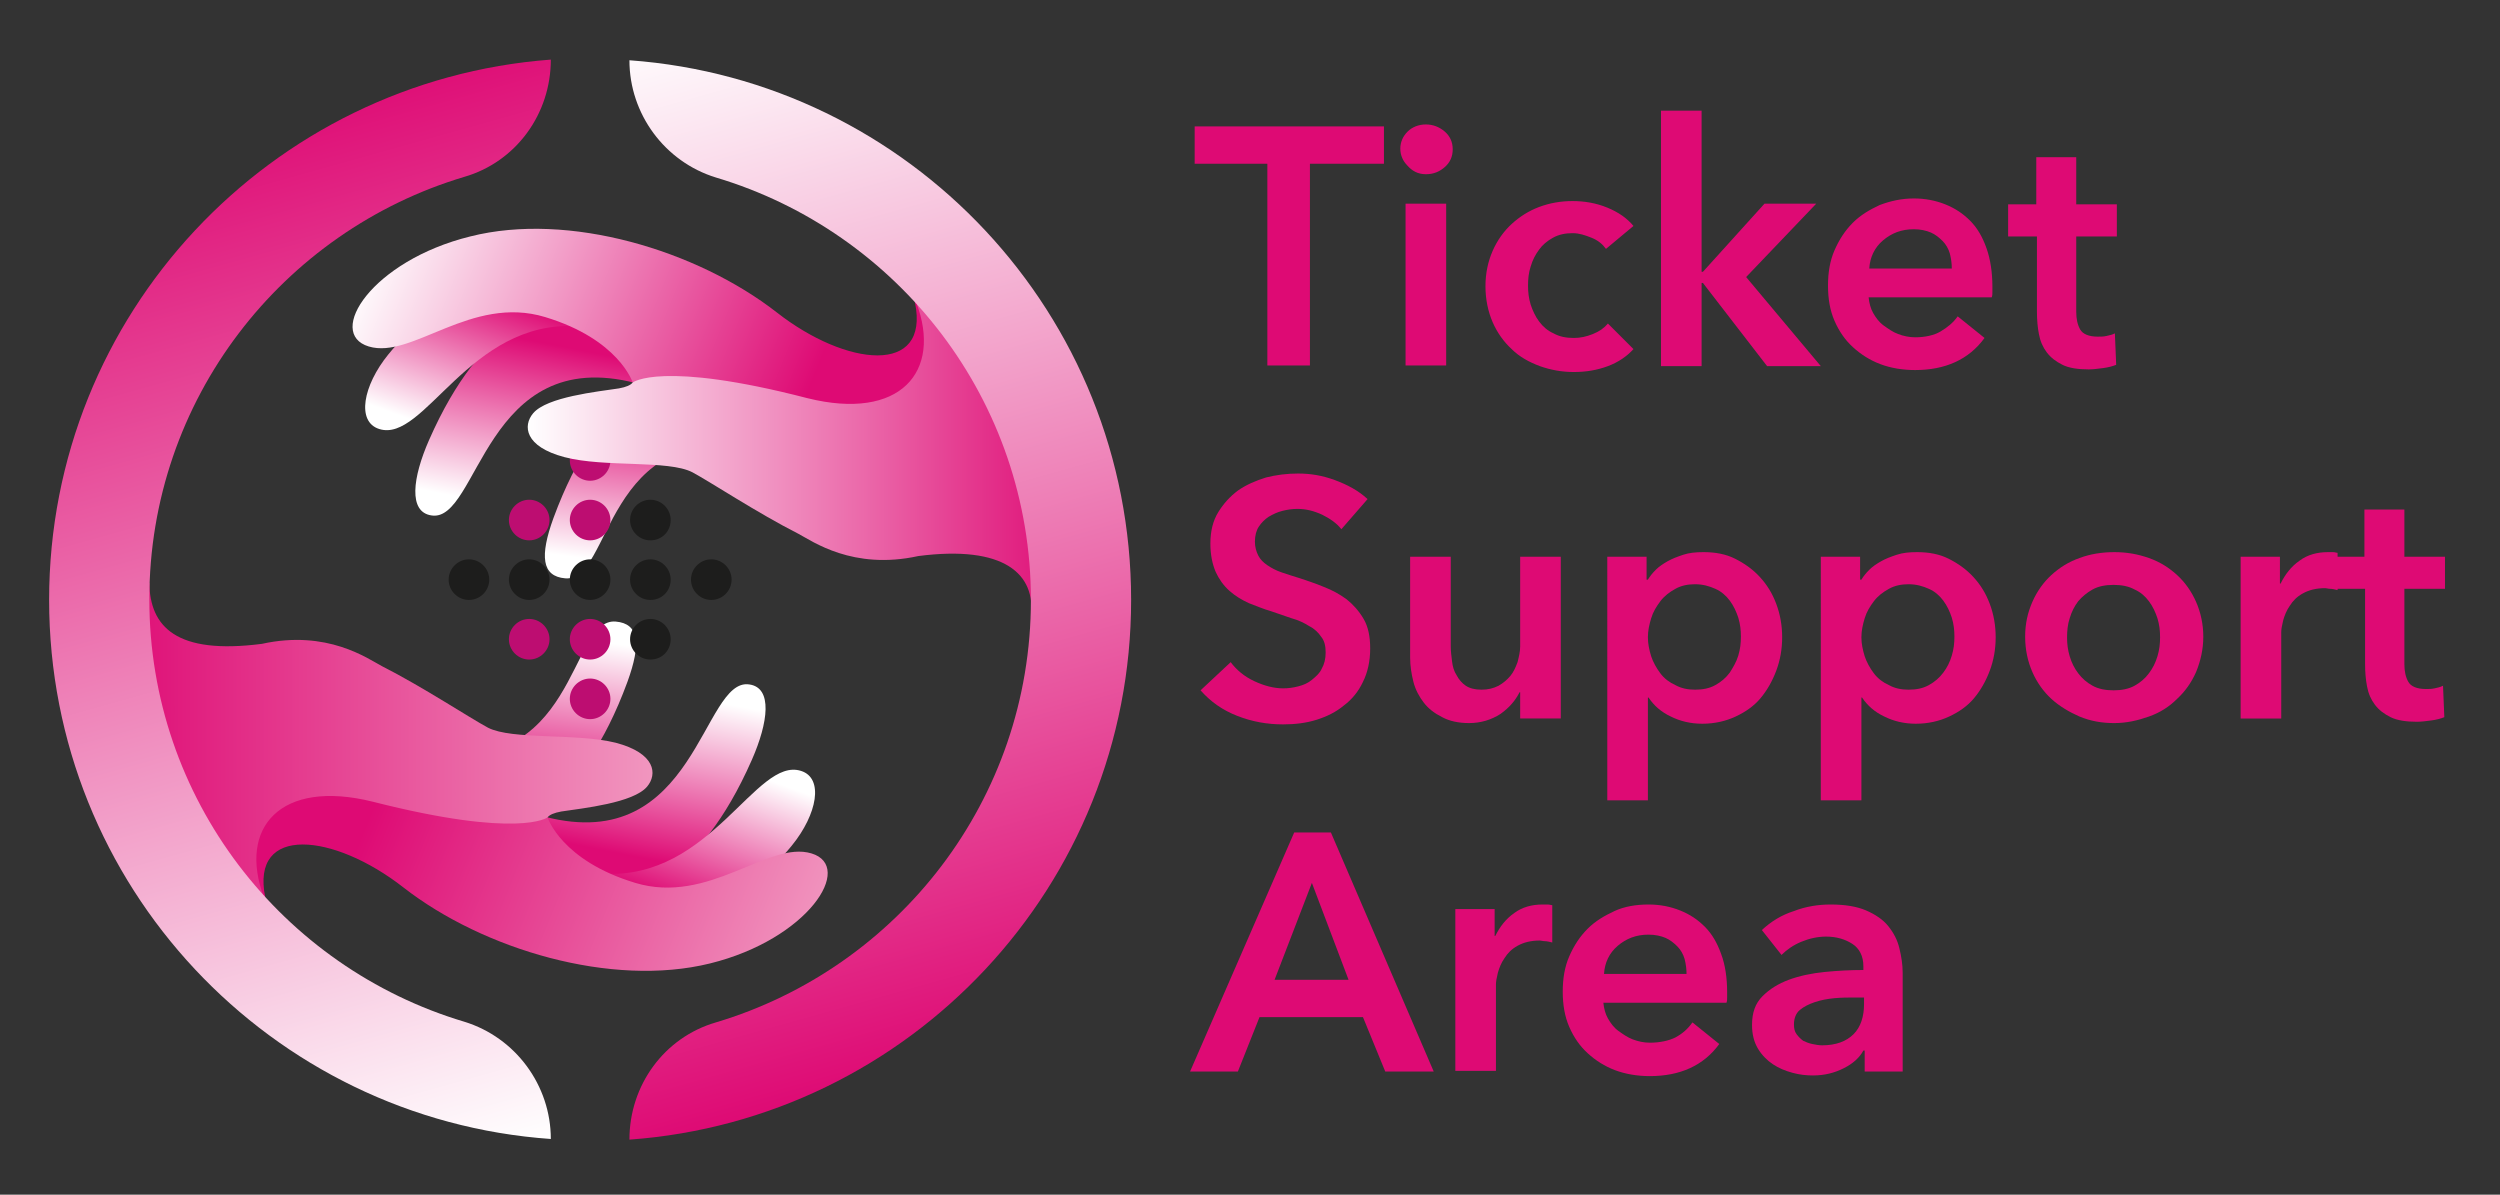
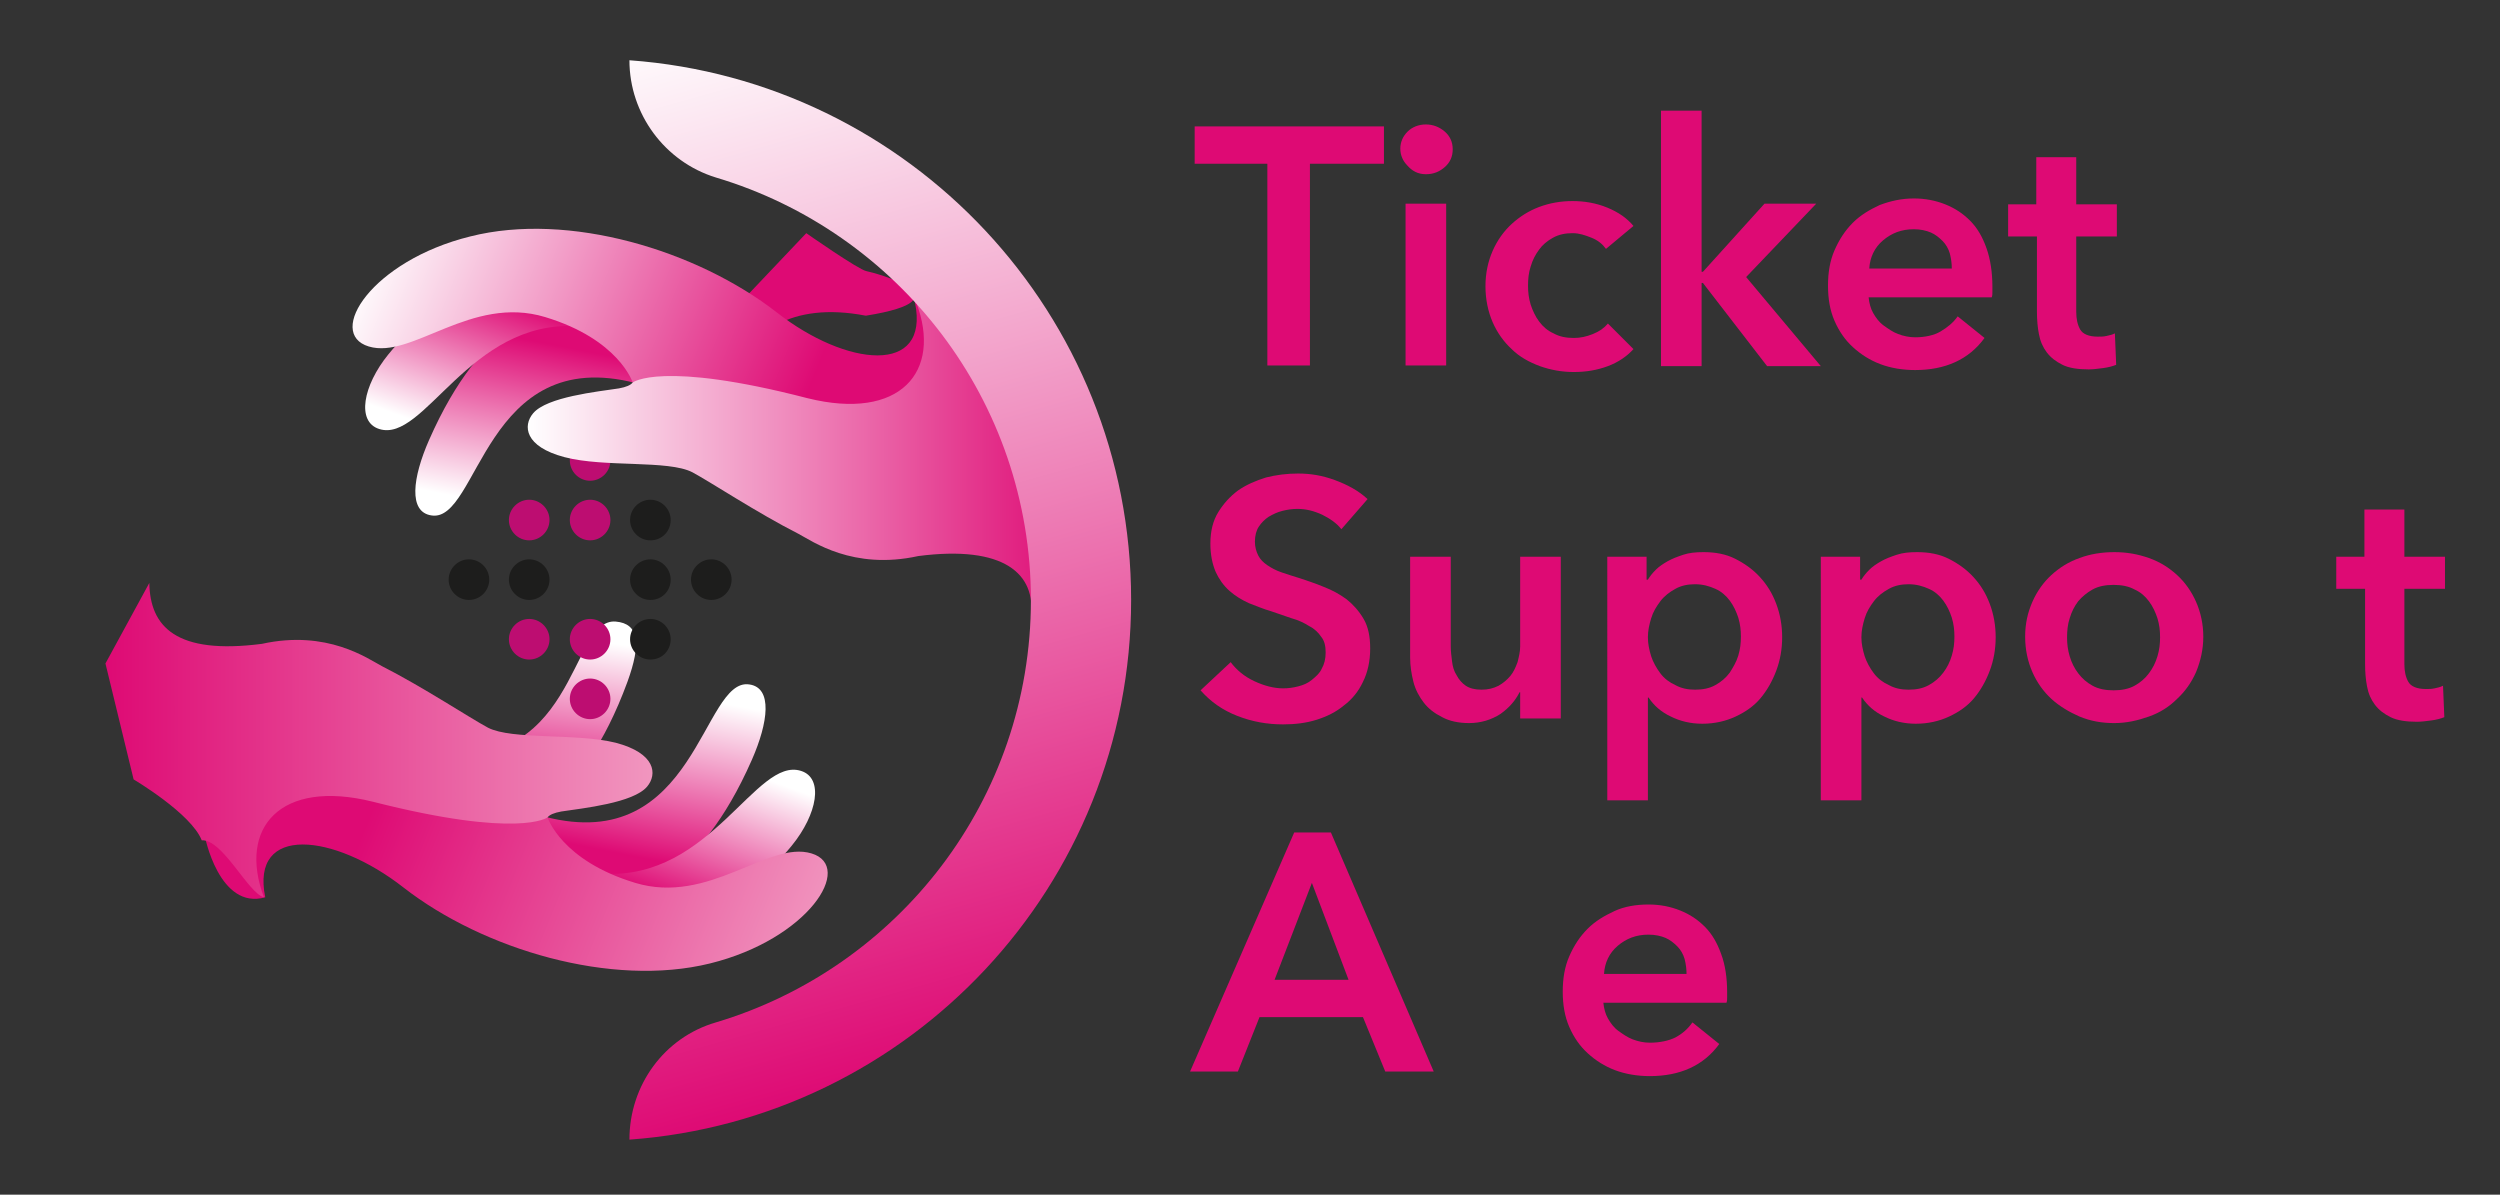
<svg xmlns="http://www.w3.org/2000/svg" version="1.1" id="Livello_1" x="0px" y="0px" viewBox="0 0 381.7 182.4" style="enable-background:new 0 0 381.7 182.4;" xml:space="preserve">
  <rect x="0" y="0" width="381.7" height="182.4" fill="#333333" stroke="none" />
  <style type="text/css">
	.st0{fill:url(#SVGID_1_);}
	.st1{fill:url(#SVGID_00000168817481151277472440000010537137748351896729_);}
	.st2{fill:url(#SVGID_00000137120939156198893480000017480538592651201974_);}
	.st3{fill:url(#SVGID_00000029742097595017835790000013276761836988660902_);}
	.st4{fill:url(#SVGID_00000124127055506306348770000009802775573764158884_);}
	.st5{fill:url(#SVGID_00000183933782368900254540000000989591184605174152_);}
	.st6{fill:url(#SVGID_00000139271358180752645860000002585799309654104750_);}
	.st7{fill:url(#SVGID_00000129915999742096494880000011516965023828918658_);}
	.st8{fill:url(#SVGID_00000118358198200584053080000001364282670242467756_);}
	.st9{fill:url(#SVGID_00000049932171815021607410000012386534215234284721_);}
	.st10{fill:#DE0A74;}
	.st11{fill:#1D1D1C;}
	.st12{fill:#BD0D71;}
	.st13{fill:url(#SVGID_00000025424950756704504520000013615954324038704060_);}
	.st14{fill:url(#SVGID_00000076561841654846614260000003269781278356891013_);}
</style>
  <g>
    <g>
      <linearGradient id="SVGID_1_" gradientUnits="userSpaceOnUse" x1="78.785" y1="81.414" x2="73.394" y2="104.815" gradientTransform="matrix(0.996 -9.113586e-02 9.113586e-02 0.996 -7.05 22.32)">
        <stop offset="0" style="stop-color:#FFFFFF" />
        <stop offset="1" style="stop-color:#DE0A74" />
      </linearGradient>
      <path class="st0" d="M79.2,124.4c0,0,9.4-0.7,16.6-20.3c2.1-5.8,1.8-8.9-1.8-9.2c-7.2-0.6-5.8,24.3-29.3,19.8    c-16.2,2.6-1.2,6.6-0.1,6.8c1.2,0.2,9.2,5.8,9.2,5.8L79.2,124.4z" />
      <linearGradient id="SVGID_00000000913768261136264490000014478725656323595941_" gradientUnits="userSpaceOnUse" x1="98.243" y1="100.687" x2="92.49" y2="125.661" gradientTransform="matrix(1 -3.088283e-02 3.088283e-02 1 -2.564 7.386)">
        <stop offset="0" style="stop-color:#FFFFFF" />
        <stop offset="1" style="stop-color:#DE0A74" />
      </linearGradient>
      <path style="fill:url(#SVGID_00000000913768261136264490000014478725656323595941_);" d="M97,135.2c0,0,9.4-0.1,17.8-19.2    c2.5-5.7,3.2-11-0.4-11.5c-7.2-1.1-8.1,26.2-31.2,20.2c-16.3,1.7-1.6,6.5-0.5,6.8c1.2,0.3,8.9,6.3,8.9,6.3L97,135.2z" />
      <linearGradient id="SVGID_00000124850139504085409940000000299258276008823992_" gradientUnits="userSpaceOnUse" x1="112.39" y1="132.487" x2="107.33" y2="154.453" gradientTransform="matrix(0.992 0.124 -0.124 0.992 13.293 -29.61)">
        <stop offset="0" style="stop-color:#FFFFFF" />
        <stop offset="1" style="stop-color:#DE0A74" />
      </linearGradient>
      <path style="fill:url(#SVGID_00000124850139504085409940000000299258276008823992_);" d="M107.3,136c0,0,6.3,2.1,13.6-6.9    c3.9-4.8,4.9-10.3,1.4-11.4c-6.9-2.2-13.7,16.6-30.1,15.7c-16.4-0.9-6.5,5.6-5.4,6c1.1,0.5,13.6,1.6,13.6,1.6L107.3,136z" />
      <linearGradient id="SVGID_00000062903512756623994510000014616208024825446325_" gradientUnits="userSpaceOnUse" x1="56.633" y1="123.929" x2="121.904" y2="150.45">
        <stop offset="0" style="stop-color:#DE0A74" />
        <stop offset="1" style="stop-color:#F196BF" />
      </linearGradient>
      <path style="fill:url(#SVGID_00000062903512756623994510000014616208024825446325_);" d="M83.6,124.8c0,0,2.1,6.6,13.4,10    c11.3,3.4,20.3-6.5,26.9-4.5s-0.5,13.1-15.5,16.8s-34.6-2.1-46.8-11.6c-10.6-8.3-23.4-9.7-21.1,1.5c-7,2-9.3-9.3-9.3-9.8    c0-0.5,0-7.6,0-7.6l10-5.3l14.3,2.2l18.1,6L83.6,124.8z" />
    </g>
    <linearGradient id="SVGID_00000067206492031743603770000016619087533928169125_" gradientUnits="userSpaceOnUse" x1="16.214" y1="113.074" x2="99.635" y2="113.074">
      <stop offset="0" style="stop-color:#DE0A74" />
      <stop offset="1" style="stop-color:#F196BF" />
    </linearGradient>
    <path style="fill:url(#SVGID_00000067206492031743603770000016619087533928169125_);" d="M83.6,124.8c0.3-0.4,1-0.7,2.1-0.9   c3.3-0.5,11-1.3,13.1-3.8c1.6-1.9,1.3-5.1-4.8-6.7c-6.1-1.5-15.8-0.4-19.5-2.3c-2.8-1.5-9.9-6.2-16.2-9.4   c-2.1-1.1-8.3-5.6-18.3-3.4c-13.1,1.7-17.1-2.6-17.2-9.3l-6.7,12.3l4.3,17.7c0,0,8.8,5.2,10.4,9.3c3.2-0.2,7.1,8.1,9.5,8.7   c-4-10.6,2.5-18.1,16.6-14.6C79.3,128.1,83.6,124.8,83.6,124.8z" />
  </g>
  <g>
    <linearGradient id="SVGID_00000119119083881888024820000014499447854292879779_" gradientUnits="userSpaceOnUse" x1="390.861" y1="80.237" x2="385.108" y2="105.211" gradientTransform="matrix(-1 3.088283e-02 -3.088283e-02 -1 474.661 146.297)">
      <stop offset="0" style="stop-color:#FFFFFF" />
      <stop offset="1" style="stop-color:#DE0A74" />
    </linearGradient>
    <path style="fill:url(#SVGID_00000119119083881888024820000014499447854292879779_);" d="M83.3,48c0,0-9.4,0.1-17.8,19.2   c-2.5,5.7-3.2,11,0.4,11.5c7.2,1.1,8.1-26.2,31.2-20.2c16.3-1.7,1.6-6.5,0.5-6.8c-1.2-0.3-8.9-6.3-8.9-6.3L83.3,48z" />
    <linearGradient id="SVGID_00000077313683185894406550000005587073490422555315_" gradientUnits="userSpaceOnUse" x1="372.104" y1="78.657" x2="366.713" y2="102.058" gradientTransform="matrix(-0.996 9.113586e-02 -9.113586e-02 -0.996 479.147 131.362)">
      <stop offset="0" style="stop-color:#FFFFFF" />
      <stop offset="1" style="stop-color:#DE0A74" />
    </linearGradient>
-     <path style="fill:url(#SVGID_00000077313683185894406550000005587073490422555315_);" d="M101.1,58.8c0,0-9.4,0.7-16.6,20.3   c-2.1,5.8-1.8,8.9,1.8,9.2c7.2,0.6,5.8-24.3,29.3-19.8c16.2-2.6,1.2-6.6,0.1-6.8c-1.2-0.2-9.2-5.8-9.2-5.8L101.1,58.8z" />
+     <path style="fill:url(#SVGID_00000077313683185894406550000005587073490422555315_);" d="M101.1,58.8c-2.1,5.8-1.8,8.9,1.8,9.2c7.2,0.6,5.8-24.3,29.3-19.8c16.2-2.6,1.2-6.6,0.1-6.8c-1.2-0.2-9.2-5.8-9.2-5.8L101.1,58.8z" />
    <linearGradient id="SVGID_00000018927251879002382270000013173621990142257556_" gradientUnits="userSpaceOnUse" x1="398.308" y1="66.956" x2="393.248" y2="88.923" gradientTransform="matrix(-0.992 -0.124 0.124 -0.992 458.804 183.292)">
      <stop offset="0" style="stop-color:#FFFFFF" />
      <stop offset="1" style="stop-color:#DE0A74" />
    </linearGradient>
    <path style="fill:url(#SVGID_00000018927251879002382270000013173621990142257556_);" d="M72.9,47.2c0,0-6.3-2.1-13.6,6.9   c-3.9,4.8-4.9,10.3-1.4,11.4c6.9,2.2,13.7-16.6,30.1-15.7s6.5-5.6,5.4-6c-1.1-0.5-13.6-1.6-13.6-1.6L72.9,47.2z" />
    <linearGradient id="SVGID_00000129904555847865138520000000000839767909456770_" gradientUnits="userSpaceOnUse" x1="348.102" y1="95.383" x2="413.372" y2="121.904" gradientTransform="matrix(-1 0 0 -1 472.097 153.682)">
      <stop offset="0" style="stop-color:#DE0A74" />
      <stop offset="1" style="stop-color:#FFFFFF" />
    </linearGradient>
    <path style="fill:url(#SVGID_00000129904555847865138520000000000839767909456770_);" d="M96.6,58.4c0,0-2.1-6.6-13.4-10   c-11.3-3.4-20.3,6.5-26.9,4.5c-6.6-2,0.5-13.1,15.5-16.8c15-3.8,34.6,2.1,46.8,11.6c10.6,8.3,23.4,9.7,21.1-1.5s9.3,9.3,9.3,9.8   s0,7.6,0,7.6l-10,5.3l-14.3-2.2l-18.1-6L96.6,58.4z" />
  </g>
  <linearGradient id="SVGID_00000128459920573003809520000018063055042381045388_" gradientUnits="userSpaceOnUse" x1="34.799" y1="16.843" x2="79.314" y2="175.501">
    <stop offset="0" style="stop-color:#DE0A74" />
    <stop offset="1" style="stop-color:#FFFFFF" />
  </linearGradient>
-   <path style="fill:url(#SVGID_00000128459920573003809520000018063055042381045388_);" d="M84.1,173.9c0-8.2-5.4-15.5-13.2-17.9  c-27.8-8.3-48.1-34-48.1-64.5c0-30.5,20.3-56.2,48.1-64.5c7.9-2.3,13.2-9.6,13.2-17.9v0C41.3,12.3,7.5,48,7.5,91.6  C7.5,135.2,41.3,170.9,84.1,173.9L84.1,173.9z" />
  <g>
    <path class="st10" d="M193.6,25h-11.2v-5.7h28.9V25H200v30.8h-6.5V25z" />
    <path class="st10" d="M214.9,25.3c-0.7-0.7-1.1-1.6-1.1-2.6c0-1,0.4-1.9,1.1-2.6c0.7-0.7,1.7-1.1,2.8-1.1s2.1,0.4,2.9,1.1   c0.8,0.7,1.2,1.6,1.2,2.7c0,1.1-0.4,2-1.2,2.7c-0.8,0.7-1.7,1.1-2.9,1.1S215.6,26.1,214.9,25.3z M214.6,31.1h6.2v24.7h-6.2V31.1z" />
    <path class="st10" d="M245.2,38c-0.5-0.7-1.2-1.3-2.2-1.7s-1.9-0.7-2.9-0.7c-1.1,0-2.1,0.2-3,0.7c-0.9,0.5-1.6,1.1-2.1,1.8   c-0.6,0.8-1,1.6-1.3,2.6c-0.3,0.9-0.4,1.9-0.4,2.9c0,1,0.1,1.9,0.4,2.9c0.3,0.9,0.7,1.8,1.3,2.6c0.6,0.8,1.3,1.4,2.2,1.8   c0.9,0.5,1.9,0.7,3.1,0.7c1,0,1.9-0.2,2.9-0.6c1-0.4,1.7-0.9,2.3-1.6l3.9,3.9c-1,1.1-2.3,2-3.9,2.6c-1.6,0.6-3.3,0.9-5.2,0.9   c-1.8,0-3.5-0.3-5.2-0.9c-1.6-0.6-3.1-1.4-4.3-2.6c-1.2-1.1-2.2-2.5-2.9-4.1c-0.7-1.6-1.1-3.5-1.1-5.5c0-2,0.4-3.8,1.1-5.4   c0.7-1.6,1.7-3,2.9-4.1c1.2-1.1,2.6-2,4.2-2.6c1.6-0.6,3.3-0.9,5.1-0.9s3.6,0.3,5.3,1c1.7,0.7,3,1.6,4,2.8L245.2,38z" />
    <path class="st10" d="M253.6,16.9h6.2v24.6h0.2l9.4-10.4h7.9l-10.7,11.2l11.4,13.6h-8.2l-9.8-12.7h-0.2v12.7h-6.2V16.9z" />
    <path class="st10" d="M304.2,43.8v0.8c0,0.3,0,0.5-0.1,0.8h-18.8c0.1,0.9,0.3,1.7,0.7,2.4c0.4,0.7,0.9,1.4,1.6,1.9s1.4,1,2.2,1.3   c0.8,0.3,1.7,0.5,2.6,0.5c1.5,0,2.9-0.3,3.9-0.9s1.9-1.3,2.6-2.3l4.1,3.3c-2.4,3.3-6,4.9-10.6,4.9c-1.9,0-3.7-0.3-5.3-0.9   c-1.6-0.6-3-1.5-4.2-2.6c-1.2-1.1-2.1-2.4-2.8-4c-0.7-1.6-1-3.4-1-5.4c0-2,0.3-3.8,1-5.4c0.7-1.6,1.6-3,2.8-4.2   c1.2-1.2,2.6-2,4.1-2.7c1.6-0.6,3.3-1,5.2-1c1.7,0,3.3,0.3,4.8,0.9c1.5,0.6,2.7,1.4,3.8,2.5c1.1,1.1,1.9,2.5,2.5,4.2   C303.9,39.6,304.2,41.6,304.2,43.8z M298,41c0-0.8-0.1-1.5-0.3-2.3c-0.2-0.7-0.6-1.4-1.1-1.9c-0.5-0.5-1.1-1-1.8-1.3   c-0.7-0.3-1.6-0.5-2.6-0.5c-1.9,0-3.4,0.6-4.7,1.7c-1.3,1.1-2,2.6-2.1,4.3H298z" />
    <path class="st10" d="M306.6,36.1v-4.9h4.3V24h6.1v7.2h6.2v4.9H317v11.5c0,1.1,0.2,2,0.6,2.7c0.4,0.7,1.3,1.1,2.7,1.1   c0.4,0,0.9,0,1.3-0.1c0.5-0.1,0.9-0.2,1.3-0.4l0.2,4.8c-0.5,0.2-1.2,0.4-2,0.5c-0.8,0.1-1.5,0.2-2.2,0.2c-1.6,0-3-0.2-4-0.7   c-1-0.5-1.8-1.1-2.4-1.9c-0.6-0.8-1-1.7-1.2-2.8c-0.2-1-0.3-2.2-0.3-3.4V36.1H306.6z" />
    <path class="st10" d="M204.8,80.8c-0.7-0.9-1.7-1.6-2.9-2.2c-1.3-0.6-2.5-0.9-3.8-0.9c-0.8,0-1.5,0.1-2.3,0.3   c-0.8,0.2-1.4,0.5-2.1,0.9c-0.6,0.4-1.1,0.9-1.5,1.5c-0.4,0.6-0.6,1.4-0.6,2.3c0,0.8,0.2,1.5,0.5,2.1c0.3,0.6,0.8,1.1,1.4,1.5   c0.6,0.4,1.3,0.8,2.2,1.1c0.9,0.3,1.8,0.6,2.8,0.9c1.2,0.4,2.4,0.8,3.6,1.3c1.3,0.5,2.4,1.1,3.5,1.9c1,0.8,1.9,1.8,2.6,3   c0.7,1.2,1,2.7,1,4.5c0,2-0.4,3.7-1.1,5.1c-0.7,1.5-1.7,2.7-2.9,3.6c-1.2,1-2.6,1.7-4.2,2.2c-1.6,0.5-3.3,0.7-5.1,0.7   c-2.4,0-4.7-0.4-7-1.3c-2.3-0.9-4.1-2.2-5.6-3.9l4.6-4.3c0.9,1.2,2.1,2.2,3.6,2.9s3,1.1,4.4,1.1c0.8,0,1.5-0.1,2.3-0.3   c0.8-0.2,1.5-0.5,2.1-1s1.2-1,1.5-1.7c0.4-0.7,0.6-1.5,0.6-2.5c0-1-0.2-1.8-0.7-2.4c-0.4-0.6-1-1.2-1.8-1.6   c-0.8-0.5-1.6-0.9-2.7-1.2l-3.2-1.1c-1.1-0.3-2.2-0.8-3.3-1.2c-1.1-0.5-2.1-1.1-3-1.9c-0.9-0.8-1.6-1.8-2.1-2.9   c-0.5-1.2-0.8-2.6-0.8-4.3c0-1.9,0.4-3.5,1.2-4.8c0.8-1.3,1.8-2.4,3-3.3c1.3-0.9,2.7-1.5,4.3-2c1.6-0.4,3.2-0.6,4.9-0.6   c1.9,0,3.7,0.3,5.6,1c1.9,0.7,3.6,1.6,5,2.9L204.8,80.8z" />
    <path class="st10" d="M238,109.7h-5.9v-4h-0.1c-0.6,1.2-1.5,2.3-2.9,3.3c-1.4,0.9-3,1.4-4.8,1.4c-1.6,0-3-0.3-4.1-0.9   c-1.2-0.6-2.1-1.3-2.8-2.2s-1.3-2-1.6-3.2c-0.3-1.2-0.5-2.4-0.5-3.7V85h6.2v13.7c0,0.7,0.1,1.5,0.2,2.3c0.1,0.8,0.3,1.5,0.7,2.1   c0.3,0.6,0.8,1.2,1.4,1.6c0.6,0.4,1.4,0.6,2.4,0.6c1,0,1.8-0.2,2.6-0.6c0.7-0.4,1.3-0.9,1.8-1.5c0.5-0.6,0.8-1.3,1.1-2.1   c0.2-0.8,0.4-1.6,0.4-2.4V85h6.2V109.7z" />
    <path class="st10" d="M251.4,85v3.5h0.2c0.3-0.5,0.7-1,1.2-1.5c0.5-0.5,1.1-0.9,1.8-1.3c0.7-0.4,1.5-0.7,2.4-1   c0.9-0.3,1.9-0.4,3.1-0.4c1.8,0,3.4,0.3,4.8,1s2.7,1.6,3.8,2.8c1.1,1.2,1.9,2.5,2.5,4.1c0.6,1.6,0.9,3.3,0.9,5.1   c0,1.8-0.3,3.5-0.9,5.1c-0.6,1.6-1.4,3-2.4,4.2s-2.3,2.1-3.8,2.8c-1.5,0.7-3.2,1.1-5.1,1.1c-1.8,0-3.4-0.4-4.8-1.1   c-1.5-0.7-2.6-1.7-3.4-2.9h-0.1v15.7h-6.2V85H251.4z M265.4,100.1c0.3-1,0.4-1.9,0.4-2.9c0-1-0.1-1.9-0.4-2.9   c-0.3-0.9-0.7-1.8-1.3-2.6c-0.6-0.8-1.3-1.4-2.2-1.8s-1.9-0.7-3.1-0.7c-1.1,0-2.1,0.2-3,0.7c-0.9,0.5-1.7,1.1-2.3,1.9   c-0.6,0.8-1.1,1.6-1.4,2.6c-0.3,1-0.5,1.9-0.5,2.9c0,1,0.2,1.9,0.5,2.9c0.3,0.9,0.8,1.8,1.4,2.6c0.6,0.8,1.4,1.4,2.3,1.8   c0.9,0.5,1.9,0.7,3,0.7c1.2,0,2.2-0.2,3.1-0.7s1.6-1.1,2.2-1.9C264.6,101.9,265.1,101.1,265.4,100.1z" />
    <path class="st10" d="M284,85v3.5h0.2c0.3-0.5,0.7-1,1.2-1.5c0.5-0.5,1.1-0.9,1.8-1.3c0.7-0.4,1.5-0.7,2.4-1   c0.9-0.3,1.9-0.4,3.1-0.4c1.8,0,3.4,0.3,4.8,1s2.7,1.6,3.8,2.8c1.1,1.2,1.9,2.5,2.5,4.1c0.6,1.6,0.9,3.3,0.9,5.1   c0,1.8-0.3,3.5-0.9,5.1c-0.6,1.6-1.4,3-2.4,4.2s-2.3,2.1-3.8,2.8c-1.5,0.7-3.2,1.1-5.1,1.1c-1.8,0-3.4-0.4-4.8-1.1   c-1.5-0.7-2.6-1.7-3.4-2.9h-0.1v15.7h-6.2V85H284z M298,100.1c0.3-1,0.4-1.9,0.4-2.9c0-1-0.1-1.9-0.4-2.9c-0.3-0.9-0.7-1.8-1.3-2.6   c-0.6-0.8-1.3-1.4-2.2-1.8s-1.9-0.7-3.1-0.7c-1.1,0-2.1,0.2-3,0.7c-0.9,0.5-1.7,1.1-2.3,1.9c-0.6,0.8-1.1,1.6-1.4,2.6   c-0.3,1-0.5,1.9-0.5,2.9c0,1,0.2,1.9,0.5,2.9c0.3,0.9,0.8,1.8,1.4,2.6c0.6,0.8,1.4,1.4,2.3,1.8c0.9,0.5,1.9,0.7,3,0.7   c1.2,0,2.2-0.2,3.1-0.7s1.6-1.1,2.2-1.9C297.3,101.9,297.7,101.1,298,100.1z" />
    <path class="st10" d="M310.3,102.6c-0.7-1.6-1.1-3.4-1.1-5.4s0.4-3.7,1.1-5.3c0.7-1.6,1.7-3,2.9-4.1c1.2-1.1,2.6-2,4.3-2.6   c1.6-0.6,3.4-0.9,5.3-0.9s3.6,0.3,5.3,0.9s3.1,1.5,4.3,2.6c1.2,1.1,2.2,2.5,2.9,4.1c0.7,1.6,1.1,3.4,1.1,5.3s-0.4,3.7-1.1,5.4   c-0.7,1.6-1.7,3-2.9,4.1c-1.2,1.2-2.6,2.1-4.3,2.7s-3.4,1-5.3,1s-3.6-0.3-5.3-1c-1.6-0.7-3.1-1.6-4.3-2.7   C312,105.6,311,104.2,310.3,102.6z M316,94.4c-0.3,0.9-0.4,1.9-0.4,2.9c0,1,0.1,1.9,0.4,2.9c0.3,1,0.7,1.8,1.3,2.6   c0.6,0.8,1.3,1.4,2.2,1.9c0.9,0.5,2,0.7,3.2,0.7s2.3-0.2,3.2-0.7c0.9-0.5,1.6-1.1,2.2-1.9c0.6-0.8,1-1.6,1.3-2.6   c0.3-1,0.4-1.9,0.4-2.9c0-1-0.1-1.9-0.4-2.9c-0.3-0.9-0.7-1.8-1.3-2.6c-0.6-0.8-1.3-1.4-2.2-1.8c-0.9-0.5-2-0.7-3.2-0.7   s-2.3,0.2-3.2,0.7c-0.9,0.5-1.6,1.1-2.2,1.8C316.7,92.6,316.3,93.4,316,94.4z" />
-     <path class="st10" d="M342.2,85h5.9v4.1h0.1c0.7-1.4,1.6-2.6,2.9-3.5c1.2-0.9,2.7-1.3,4.3-1.3c0.2,0,0.5,0,0.8,0   c0.3,0,0.5,0.1,0.7,0.1v5.7c-0.4-0.1-0.8-0.2-1.1-0.2c-0.3,0-0.6-0.1-0.8-0.1c-1.4,0-2.5,0.3-3.4,0.8c-0.9,0.5-1.5,1.1-2,1.9   c-0.5,0.7-0.8,1.5-1,2.2c-0.2,0.8-0.3,1.4-0.3,1.8v13.2h-6.2V85z" />
    <path class="st10" d="M356.7,89.9V85h4.3v-7.2h6.1V85h6.2v4.9h-6.2v11.5c0,1.1,0.2,2,0.6,2.7c0.4,0.7,1.3,1.1,2.7,1.1   c0.4,0,0.9,0,1.3-0.1c0.5-0.1,0.9-0.2,1.3-0.4l0.2,4.8c-0.5,0.2-1.2,0.4-2,0.5c-0.8,0.1-1.5,0.2-2.2,0.2c-1.6,0-3-0.2-4-0.7   c-1-0.5-1.8-1.1-2.4-1.9c-0.6-0.8-1-1.7-1.2-2.8c-0.2-1-0.3-2.2-0.3-3.4V89.9H356.7z" />
    <path class="st10" d="M197.6,127.1h5.6l15.7,36.5h-7.4l-3.4-8.3h-15.8l-3.3,8.3h-7.3L197.6,127.1z M205.9,149.6l-5.6-14.8   l-5.7,14.8H205.9z" />
-     <path class="st10" d="M222.3,138.8h5.9v4.1h0.1c0.7-1.4,1.6-2.6,2.9-3.5c1.2-0.9,2.7-1.3,4.3-1.3c0.2,0,0.5,0,0.8,0   c0.3,0,0.5,0.1,0.7,0.1v5.7c-0.4-0.1-0.8-0.2-1.1-0.2c-0.3,0-0.6-0.1-0.8-0.1c-1.4,0-2.5,0.3-3.4,0.8c-0.9,0.5-1.5,1.1-2,1.9   c-0.5,0.7-0.8,1.5-1,2.2c-0.2,0.8-0.3,1.4-0.3,1.8v13.2h-6.2V138.8z" />
    <path class="st10" d="M263.7,151.5v0.8c0,0.3,0,0.5-0.1,0.8h-18.8c0.1,0.9,0.3,1.7,0.7,2.4c0.4,0.7,0.9,1.4,1.6,1.9   c0.7,0.5,1.4,1,2.2,1.3c0.8,0.3,1.7,0.5,2.6,0.5c1.5,0,2.9-0.3,3.9-0.8c1.1-0.6,1.9-1.3,2.6-2.3l4.1,3.3c-2.4,3.3-6,4.9-10.6,4.9   c-1.9,0-3.7-0.3-5.3-0.9s-3-1.5-4.2-2.6s-2.1-2.4-2.8-4c-0.7-1.6-1-3.4-1-5.4c0-2,0.3-3.8,1-5.4c0.7-1.6,1.6-3,2.8-4.2   c1.2-1.2,2.6-2,4.1-2.7s3.3-1,5.2-1c1.7,0,3.3,0.3,4.8,0.9c1.5,0.6,2.7,1.4,3.8,2.5c1.1,1.1,1.9,2.5,2.5,4.2   C263.4,147.3,263.7,149.3,263.7,151.5z M257.5,148.7c0-0.8-0.1-1.5-0.3-2.3c-0.2-0.7-0.6-1.4-1.1-1.9c-0.5-0.5-1.1-1-1.8-1.3   c-0.7-0.3-1.6-0.5-2.6-0.5c-1.9,0-3.4,0.6-4.7,1.7c-1.3,1.1-2,2.6-2.1,4.3H257.5z" />
-     <path class="st10" d="M284.7,160.4h-0.2c-0.6,1.1-1.6,2-3,2.7c-1.4,0.7-2.9,1.1-4.7,1.1c-1,0-2-0.1-3.1-0.4c-1.1-0.3-2.1-0.7-3-1.3   c-0.9-0.6-1.7-1.4-2.3-2.4s-0.9-2.2-0.9-3.6c0-1.9,0.5-3.3,1.6-4.4s2.4-1.9,4-2.5s3.5-1,5.5-1.2c2-0.2,4-0.3,5.9-0.3v-0.6   c0-1.5-0.6-2.7-1.7-3.4c-1.1-0.7-2.4-1.1-4-1.1c-1.3,0-2.6,0.3-3.8,0.8c-1.2,0.5-2.2,1.2-3,2L269,142c1.4-1.3,3-2.3,4.9-2.9   c1.8-0.7,3.7-1,5.6-1c2.2,0,4,0.3,5.4,0.9c1.4,0.6,2.6,1.4,3.4,2.4c0.8,1,1.4,2.1,1.7,3.4c0.3,1.2,0.5,2.5,0.5,3.7v15.1h-5.8V160.4   z M284.6,152.3h-1.4c-1,0-2,0-3.1,0.1c-1.1,0.1-2.1,0.3-3,0.6c-0.9,0.3-1.7,0.7-2.3,1.2c-0.6,0.5-0.9,1.3-0.9,2.2   c0,0.6,0.1,1.1,0.4,1.5c0.3,0.4,0.6,0.7,1,1c0.4,0.2,0.9,0.4,1.4,0.5c0.5,0.1,1,0.2,1.5,0.2c2.1,0,3.7-0.6,4.8-1.7   c1.1-1.1,1.6-2.7,1.6-4.6V152.3z" />
  </g>
  <g>
    <path class="st11" d="M111.7,88.5c0-1.7-1.4-3.1-3.1-3.1c-1.7,0-3.1,1.4-3.1,3.1s1.4,3.1,3.1,3.1C110.3,91.6,111.7,90.2,111.7,88.5   " />
    <path class="st11" d="M74.7,88.5c0-1.7-1.4-3.1-3.1-3.1s-3.1,1.4-3.1,3.1s1.4,3.1,3.1,3.1S74.7,90.2,74.7,88.5" />
    <path class="st11" d="M102.4,79.4c0-1.7-1.4-3.1-3.1-3.1c-1.7,0-3.1,1.4-3.1,3.1c0,1.7,1.4,3.1,3.1,3.1   C101.1,82.5,102.4,81.1,102.4,79.4" />
    <path class="st11" d="M102.4,88.5c0-1.7-1.4-3.1-3.1-3.1c-1.7,0-3.1,1.4-3.1,3.1s1.4,3.1,3.1,3.1C101.1,91.6,102.4,90.2,102.4,88.5   " />
    <path class="st11" d="M102.4,97.6c0-1.7-1.4-3.1-3.1-3.1c-1.7,0-3.1,1.4-3.1,3.1s1.4,3.1,3.1,3.1   C101.1,100.7,102.4,99.3,102.4,97.6" />
    <path class="st12" d="M83.9,79.4c0-1.7-1.4-3.1-3.1-3.1s-3.1,1.4-3.1,3.1c0,1.7,1.4,3.1,3.1,3.1S83.9,81.1,83.9,79.4" />
    <path class="st11" d="M83.9,88.5c0-1.7-1.4-3.1-3.1-3.1s-3.1,1.4-3.1,3.1s1.4,3.1,3.1,3.1S83.9,90.2,83.9,88.5" />
    <path class="st12" d="M83.9,97.6c0-1.7-1.4-3.1-3.1-3.1s-3.1,1.4-3.1,3.1s1.4,3.1,3.1,3.1S83.9,99.3,83.9,97.6" />
    <path class="st12" d="M93.2,79.4c0-1.7-1.4-3.1-3.1-3.1s-3.1,1.4-3.1,3.1c0,1.7,1.4,3.1,3.1,3.1S93.2,81.1,93.2,79.4" />
    <path class="st12" d="M93.2,70.3c0-1.7-1.4-3.1-3.1-3.1s-3.1,1.4-3.1,3.1c0,1.7,1.4,3.1,3.1,3.1S93.2,72,93.2,70.3" />
-     <path class="st11" d="M93.2,88.5c0-1.7-1.4-3.1-3.1-3.1s-3.1,1.4-3.1,3.1s1.4,3.1,3.1,3.1S93.2,90.2,93.2,88.5" />
    <path class="st12" d="M93.2,97.6c0-1.7-1.4-3.1-3.1-3.1s-3.1,1.4-3.1,3.1s1.4,3.1,3.1,3.1S93.2,99.3,93.2,97.6" />
    <path class="st12" d="M93.2,106.7c0-1.7-1.4-3.1-3.1-3.1s-3.1,1.4-3.1,3.1c0,1.7,1.4,3.1,3.1,3.1S93.2,108.4,93.2,106.7" />
  </g>
  <linearGradient id="SVGID_00000132782061961170811330000005207301377016282009_" gradientUnits="userSpaceOnUse" x1="308.06" y1="82.692" x2="391.481" y2="82.692" gradientTransform="matrix(-1 0 0 -1 472.097 153.682)">
    <stop offset="0" style="stop-color:#DE0A74" />
    <stop offset="1" style="stop-color:#FFFFFF" />
  </linearGradient>
  <path style="fill:url(#SVGID_00000132782061961170811330000005207301377016282009_);" d="M96.6,58.4c-0.3,0.4-1,0.7-2.1,0.9  c-3.3,0.5-11,1.3-13.1,3.8c-1.6,1.9-1.3,5.1,4.8,6.7s15.8,0.4,19.5,2.3c2.8,1.5,9.9,6.2,16.2,9.4c2.1,1.1,8.3,5.6,18.3,3.4  c13.1-1.7,18,2.7,17.2,9.3c1.4,7.8,6.7-12.3,6.7-12.3l-4.3-17.7c0,0-8.8-5.2-10.4-9.3c-3.2,0.2-7.1-8.1-9.5-8.7  c4,10.6-2.5,18.1-16.6,14.6C100.9,55,96.6,58.4,96.6,58.4z" />
  <linearGradient id="SVGID_00000017477733354729106660000006488970986976216737_" gradientUnits="userSpaceOnUse" x1="99.828" y1="3.709" x2="144.343" y2="162.367">
    <stop offset="0" style="stop-color:#FFFFFF" />
    <stop offset="1" style="stop-color:#DE0A74" />
  </linearGradient>
  <path style="fill:url(#SVGID_00000017477733354729106660000006488970986976216737_);" d="M96.1,9.2L96.1,9.2  c0,8.2,5.4,15.5,13.2,17.9c27.8,8.3,48.1,34,48.1,64.5s-20.3,56.2-48.1,64.5c-7.9,2.3-13.2,9.6-13.2,17.9v0  c42.8-3.1,76.6-38.8,76.6-82.4C172.7,48,138.9,12.3,96.1,9.2z" />
</svg>